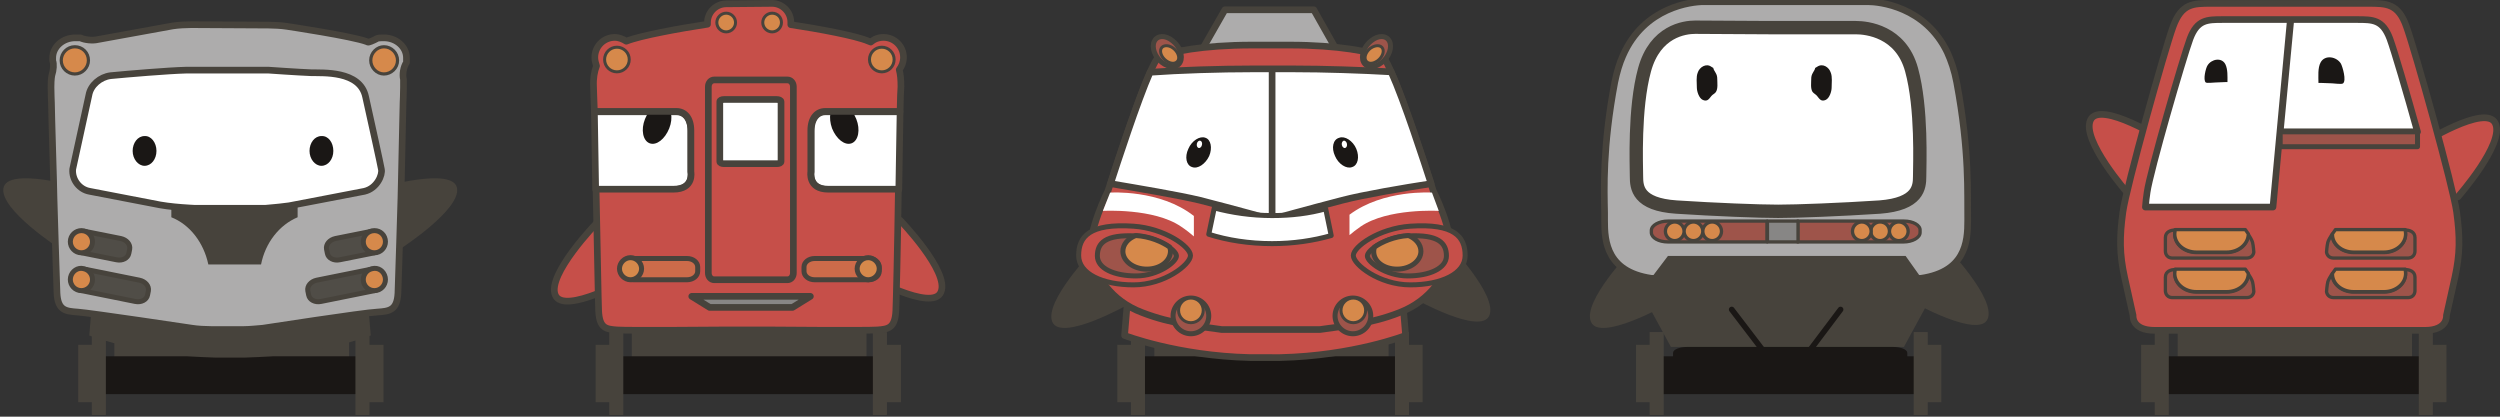
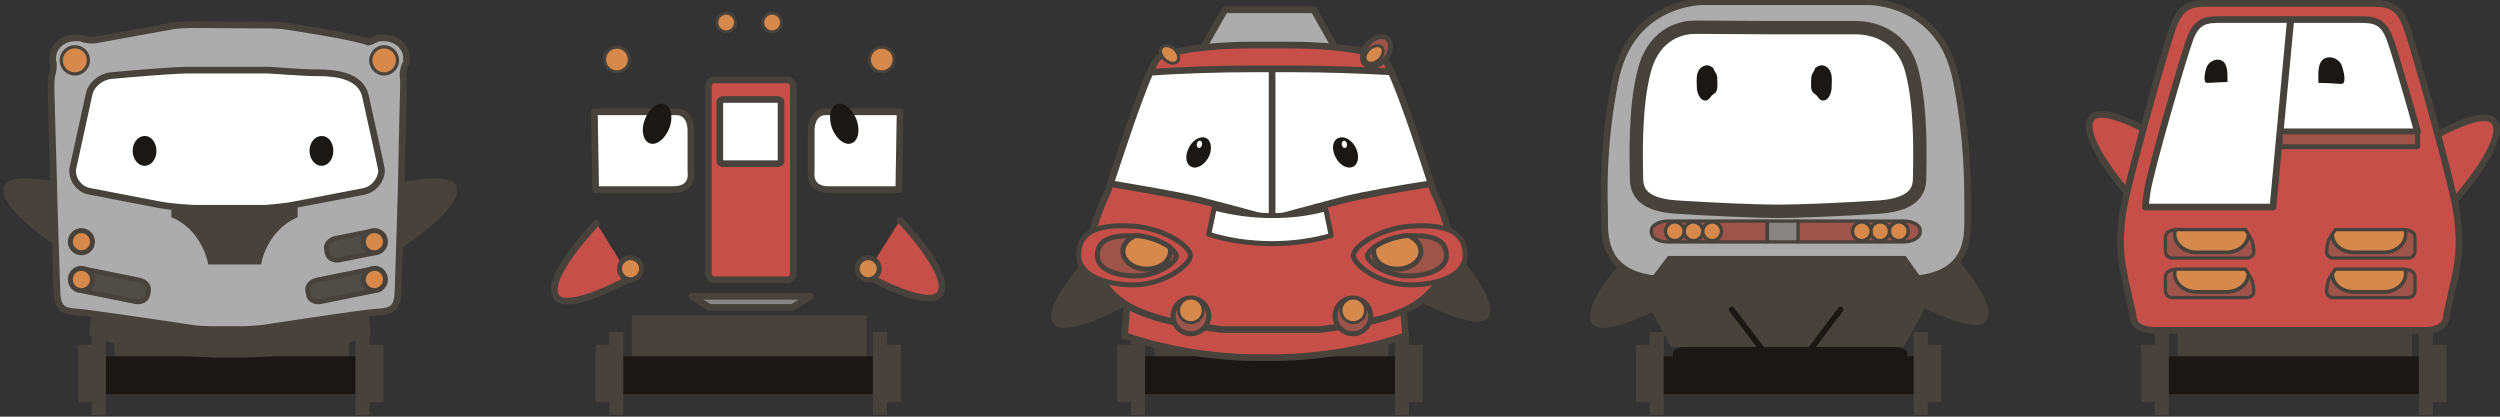
<svg xmlns="http://www.w3.org/2000/svg" xml:space="preserve" id="レイヤー_1" x="0" y="0" style="enable-background:new 0 0 588 98" version="1.1" viewBox="0 0 588 98">
  <rect x="0" y="0" width="588" height="98" fill="#333333" stroke="none" />
  <style>.st0{fill-rule:evenodd;clip-rule:evenodd;fill:#adacac;stroke:#47433c;stroke-width:1.57;stroke-linecap:round;stroke-linejoin:round}.st1{fill:#47433c}.st1,.st2,.st3{fill-rule:evenodd;clip-rule:evenodd}.st2{fill:#1a1715}.st3{stroke-width:1.57}.st3,.st4{fill:#c64f49;stroke:#47433c;stroke-linecap:round;stroke-linejoin:round}.st4,.st5,.st6{fill-rule:evenodd;clip-rule:evenodd;stroke-width:1.177}.st5{fill:#9e544a;stroke:#47433c;stroke-linecap:round;stroke-linejoin:round}.st6{fill:#d6894b}.st6,.st7,.st8{stroke:#47433c;stroke-linecap:round;stroke-linejoin:round}.st7{fill-rule:evenodd;clip-rule:evenodd;fill:#d6894b;stroke-width:.706}.st8{fill:#fff;stroke-width:1.57}.st10{fill-rule:evenodd;clip-rule:evenodd}.st10,.st11,.st13{fill:#fff}.st13{fill-rule:evenodd;clip-rule:evenodd;stroke:#47433c;stroke-width:1.57}.st13,.st14,.st17,.st18,.st20{stroke-linecap:round;stroke-linejoin:round}.st14{fill-rule:evenodd;clip-rule:evenodd;fill:#cc6b4a;stroke:#47433c;stroke-width:1.177}.st17,.st18,.st20{fill:none;stroke:#1a1715;stroke-width:1.338}.st18,.st20{fill:#9e544a;stroke:#47433c;stroke-width:.785}.st20{fill-rule:evenodd;clip-rule:evenodd;fill:#d6894b}.st21{fill:#47433c}.st22,.st23,.st24{fill-rule:evenodd;clip-rule:evenodd;fill:#9e544a;stroke:#47433c;stroke-width:.785;stroke-linecap:round;stroke-linejoin:round}.st23,.st24{fill:#d6894b;stroke-width:.756}.st24{fill:#504d47;stroke-width:1.177}</style>
  <path d="M309 2.3h-20.9l-9.3 16.3h39.4z" class="st0" />
  <path d="M340.6 57.3s11.7 12.1 9.7 16.9c-2 4.8-17.7-4-17.7-4M257.2 58.8s-11.7 12.1-9.7 16.9c2 4.8 17.7-4 17.7-4M326.6 76v10.3c0 .8-1.5 1.4-3.4 1.4h-48.3c-1.9 0-3.4-.6-3.4-1.4V76h55.1z" class="st1" />
  <path d="M268.7 83.8h61.5v8.9h-61.5z" class="st2" />
  <path d="M328.1 78.1h3.3v19.5h-3.3z" class="st1" />
  <path d="M329.2 81.1h5.4v13.5h-5.4zM266 78.1h3.3v19.5H266z" class="st1" />
  <path d="M262.8 81.1h5.4v13.5h-5.4z" class="st1" />
  <path d="m315.5 70.5 14.3-1.2.8 9.6s-12.3 4.8-29.5 5.2H294c-17.1-.4-29.5-5.2-29.5-5.2l.8-9.6 14.3 1.2" class="st3" />
  <path d="M310.5 77.5c5.2-.8 11.6-1.2 18.7-4 7.2-2.8 11.2-8.8 11.9-13.9.8-5.2-4-14.7-4-14.7s-9.6-30.3-11.9-31.5c-2.4-1.2-10.4-2.8-21.9-2.8h-8.8c-11.6 0-19.5 1.6-21.9 2.8s-12 31.5-12 31.5-4.8 9.6-4 14.7c.8 5.2 4.8 11.2 12 13.9 7.2 2.8 13.5 3.2 18.7 4h23.2z" class="st3" />
  <path d="M344.6 60.1c0 4.3-5.6 6.9-12.9 6.9s-13.4-4.8-13.4-6.9c0-2.1 6.1-6.4 13.4-6.9 10.4-.7 12.9 2.5 12.9 6.9z" class="st4" />
  <path d="M340.2 60.2c0 2.9-4 4.7-9.1 4.7-5.2 0-9.5-3.3-9.5-4.7s4.3-4.4 9.5-4.7c7.3-.4 9.1 1.7 9.1 4.7z" class="st5" />
  <path d="M328.6 63.3c3.1 0 5.6-1.9 5.6-4.2 0-1.6-1.2-3-2.9-3.7h-.1c-3.3.2-6.2 1.5-7.9 2.7-.1.3-.2.6-.2.9-.1 2.5 2.4 4.3 5.5 4.3z" class="st6" />
  <path d="M253.7 60.1c0 4.3 5.6 6.9 12.9 6.9 7.3 0 13.4-4.8 13.4-6.9 0-2.1-6.1-6.4-13.4-6.9-10.4-.7-12.9 2.5-12.9 6.9z" class="st4" />
  <path d="M258.1 60.2c0 2.9 3.9 4.7 9.1 4.7s9.5-3.3 9.5-4.7-4.4-4.4-9.5-4.7c-7.3-.4-9.1 1.7-9.1 4.7z" class="st5" />
  <path d="M269.7 63.3c-3.1 0-5.6-1.9-5.6-4.2 0-1.6 1.2-3 3-3.7h.1c3.3.2 6.2 1.5 7.9 2.7.1.3.2.6.2.9 0 2.5-2.5 4.3-5.6 4.3z" class="st6" />
  <path d="M326.8 9.7c.7 1.4-.1 3.7-1.8 5-1.7 1.3-3.6 1.3-4.3-.1-.7-1.4.1-3.7 1.8-5 1.7-1.4 3.6-1.3 4.3.1z" class="st5" />
  <path d="M325.2 11.4c.4.8-.1 2.1-1.2 2.9-1.1.8-2.3.8-2.8-.1-.4-.8.1-2.1 1.2-2.9 1.2-.8 2.4-.7 2.8.1z" class="st7" />
-   <path d="M271.5 9.7c-.7 1.4.1 3.7 1.8 5 1.7 1.3 3.6 1.3 4.3-.1.7-1.4-.1-3.7-1.8-5-1.7-1.4-3.6-1.3-4.3.1z" class="st5" />
  <path d="M273.1 11.4c-.4.8.1 2.1 1.2 2.9 1.1.8 2.3.8 2.8-.1.4-.8-.1-2.1-1.2-2.9s-2.4-.7-2.8.1z" class="st7" />
  <path d="M299 51.6s8.6-2.4 16.7-4.5c5-1.3 14.4-2.9 20.9-3.9-1.6-4.9-6.3-19.5-9.4-26.3-6.8-.4-15.8-.7-23.1-.7h-9.5c-7.7 0-17.3.3-24.1.8-3 6.8-7.7 21.3-9.3 26.2 6.5 1.1 16 2.7 21 3.9 8.2 2.1 16.8 4.5 16.8 4.5z" class="st8" />
  <path d="M299.2 51.6V16.4" style="fill:none;stroke:#47433c;stroke-width:1.57;stroke-linecap:round;stroke-linejoin:round" />
  <path d="M314 36.7c.8 1.9 2.7 3.1 4 2.6 1.4-.4 1.8-2.4 1-4.3s-2.7-3.1-4-2.6c-1.5.4-1.9 2.4-1 4.3z" class="st2" />
  <path d="M315.6 34.1c.1.5.5.8.8.7s.5-.5.4-1-.5-.8-.8-.7c-.3.1-.5.6-.4 1z" class="st10" />
  <path d="M284.4 36.7c-.9 1.9-2.7 3.1-4 2.6-1.4-.4-1.8-2.4-.9-4.3.8-1.9 2.7-3.1 4-2.6 1.3.4 1.7 2.4.9 4.3z" class="st2" />
  <path d="M282.7 34.1c-.1.5-.5.8-.8.7s-.5-.5-.4-1 .5-.8.8-.7c.4.1.5.6.4 1z" class="st10" />
-   <path d="M336.8 45.3s-11.4-.8-19.4 5.2v4.8c.7-.6 1.6-1.3 2.6-2 6.4-4.4 18.4-3.7 18.4-3.7l-1.6-4.3zM261.1 45.3l-1.7 4.3s12-.7 18.4 3.7c1.2.8 2.2 1.6 3 2.3v-4.8c-8-6.3-19.7-5.5-19.7-5.5z" class="st11" />
  <path d="M299.2 50.7c-4.9 0-9.5-.7-13.6-1.8l-1.3 6.2c4.4 1.4 9.5 2.2 14.9 2.2 5 0 9.7-.7 13.9-1.9l-1.3-6.3c-3.9 1.1-8.1 1.6-12.6 1.6z" style="fill:#fff;stroke:#47433c;stroke-width:1.177;stroke-linecap:round;stroke-linejoin:round" />
  <path d="M284.3 74.3c0 2.3-1.9 4.2-4.2 4.2-2.3 0-4.2-1.9-4.2-4.2 0-2.3 1.9-4.2 4.2-4.2 2.3 0 4.2 1.9 4.2 4.2z" class="st5" />
  <path d="M283 73c0 1.6-1.3 2.9-2.9 2.9s-2.9-1.3-2.9-2.9 1.3-2.9 2.9-2.9 2.9 1.3 2.9 2.9z" class="st7" />
  <path d="M314 74.3c0 2.3 1.9 4.2 4.2 4.2 2.3 0 4.2-1.9 4.2-4.2 0-2.3-1.9-4.2-4.2-4.2-2.3 0-4.2 1.9-4.2 4.2z" class="st5" />
  <path d="M315.4 73c0 1.6 1.3 2.9 2.9 2.9s2.9-1.3 2.9-2.9-1.3-2.9-2.9-2.9c-1.6 0-2.9 1.3-2.9 2.9z" class="st7" />
  <path d="M162.5 40.5v-9.7c0-3-1.5-4.5-3.4-4.5h-19.3c.1 5 .2 11.6.3 18.3h18.2c5 0 4.2-4.1 4.2-4.1zM190.8 30.8v9.7s-.7 4.1 4.1 4.1h16.5c.1-6.7.2-13.2.3-18.3h-17.6c-1.8 0-3.3 1.5-3.3 4.5z" class="st13" />
  <path d="M157.4 30.2c-1 2.5-3 4.1-4.6 3.5s-2.1-3.2-1.1-5.7 3-4.1 4.6-3.5 2.1 3.2 1.1 5.7zM195.7 30.2c1 2.5 3 4.1 4.6 3.5s2.1-3.2 1.1-5.7-3-4.1-4.6-3.5-2 3.2-1.1 5.7z" class="st2" />
  <path d="M203.8 74.2v10.3c0 .8-1.5 1.4-3.4 1.4H152c-1.9 0-3.4-.6-3.4-1.4V74.2h55.2z" class="st1" />
  <path d="M145.9 83.8h61.5v8.9h-61.5z" class="st2" />
  <path d="M205.3 78.1h3.3v19.5h-3.3z" class="st1" />
  <path d="M206.5 81.1h5.4v13.5h-5.4zM143.3 78.1h3.3v19.5h-3.3z" class="st1" />
  <path d="M140.1 81.1h5.4v13.5h-5.4z" class="st1" />
  <path d="M211.7 51.8s11.7 12.1 9.6 16.9c-2 4.8-17.7-4-17.7-4M140.3 52.5s-11.7 12.1-9.7 16.9 17.7-4 17.7-4" class="st3" />
-   <path d="M170.8.9c-2.4 0-4.4 2-4.4 4.4v.4c-6.6 1-15.9 2.7-19.1 4-.8-.5-1.7-.9-2.7-.9-2.6 0-4.7 2.1-4.7 4.7 0 .7.2 1.4.4 2-.5 1.3-.8 2.9-.7 4.9 0 1.4.1 2 .2 5.8h19.3c1.9 0 3.4 1.5 3.4 4.5v9.7s.8 4.1-4.1 4.1h-18.2c.3 14 .5 26.4.6 28.6.2 4.1 1.7 4.3 4.3 4.5 2.5.2 25.3 0 25.3 0H181s22.8.2 25.4 0c2.5-.2 4.1-.4 4.3-4.5.1-2.2.4-14.6.6-28.6h-16.5c-4.8 0-4.1-4.1-4.1-4.1v-9.7c0-3 1.5-4.5 3.4-4.5h17.6c.1-3.8.1-4.4.2-5.8 0-1.6-.1-2.9-.4-4 .6-.8 1-1.8 1-2.9 0-2.6-2.1-4.7-4.7-4.7-1.2 0-2.2.4-3 1.1-.2-.1-.3-.1-.5-.2-3-1.3-11.7-2.9-18.3-3.9v-.6c0-2.4-2-4.4-4.4-4.4l-10.8.1h0z" class="st3" />
  <path d="M186.6 64.2c0 .9-.6 1.6-1.4 1.6H168c-.8 0-1.4-.7-1.4-1.6V20.4c0-.9.6-1.6 1.4-1.6h17.2c.8 0 1.4.7 1.4 1.6v43.8h0z" class="st3" />
  <path d="M183.7 38c0 .3-.4.5-1 .5h-12.4c-.6 0-1-.2-1-.5V23.9c0-.3.4-.5 1-.5h12.4c.5 0 1 .2 1 .5V38z" class="st13" />
-   <path d="M206.8 63.8c0 1.1-1.1 2-2.5 2h-12.7c-1.4 0-2.5-.9-2.5-2v-1c0-1.1 1.1-2 2.5-2h12.7c1.4 0 2.5.9 2.5 2v1zM146.5 63.8c0 1.1 1.1 2 2.5 2h12.6c1.4 0 2.5-.9 2.5-2v-1c0-1.1-1.1-2-2.5-2H149c-1.4 0-2.5.9-2.5 2v1z" class="st14" />
  <path d="M206.8 63.2c0 1.4-1.2 2.6-2.6 2.6-1.4 0-2.6-1.2-2.6-2.6s1.2-2.6 2.6-2.6c1.4 0 2.6 1.2 2.6 2.6zM145.7 63.2c0 1.4 1.2 2.6 2.6 2.6 1.4 0 2.6-1.2 2.6-2.6s-1.2-2.6-2.6-2.6c-1.4 0-2.6 1.2-2.6 2.6z" class="st6" />
  <path d="M186.4 72.3h-19.5l-4.2-2.6h27.9z" style="fill-rule:evenodd;clip-rule:evenodd;fill:#878685;stroke:#47433c;stroke-width:1.57;stroke-linecap:round;stroke-linejoin:round" />
  <path d="M142.2 14c0 1.6 1.3 2.9 2.9 2.9 1.6 0 2.9-1.3 2.9-2.9s-1.3-2.9-2.9-2.9-2.9 1.3-2.9 2.9zM210.3 14c0 1.6-1.3 2.9-2.9 2.9s-2.9-1.3-2.9-2.9 1.3-2.9 2.9-2.9 2.9 1.3 2.9 2.9zM183.8 5.3c0 1.2-1 2.2-2.2 2.2s-2.2-1-2.2-2.2 1-2.2 2.2-2.2c1.3 0 2.2 1 2.2 2.2zM173 5.3c0 1.2-1 2.2-2.2 2.2s-2.2-1-2.2-2.2 1-2.2 2.2-2.2c1.2 0 2.2 1 2.2 2.2z" class="st7" />
  <path d="M457.8 58.1s11.7 12.1 9.7 16.9-17.7-4-17.7-4M383.8 58.8s-11.7 12.1-9.6 16.9c2 4.8 17.7-4 17.7-4" class="st1" />
  <path d="M460.2 19.3c-.5-2.7-1.3-5-2.2-7C452.8 1.5 442 .4 439.3.4H400.7c-2.8 0-14 1.2-19 12.7-.8 1.8-1.4 3.8-1.9 6.2-2.9 15.3-2.5 25.3-2.4 30.7v1.9c0 4.8.4 12.5 12.1 13.7s24.9 2 30.6 2c5.6 0 18.9-.8 30.6-2s12.1-8.8 12.1-13.7v-.7c-.1-5.2.5-15.4-2.6-31.9z" class="st0" />
  <path d="m457 64.7-9.2 16.9H393l-9.2-16.9" class="st1" />
  <path d="M448.6 89.6c0 .8-1.5 1.4-3.4 1.4h-48.3c-1.9 0-3.4-.6-3.4-1.4V83c0-.8 1.5-1.4 3.4-1.4h48.3c1.9 0 3.4.6 3.4 1.4v6.6z" class="st2" />
  <path d="M390.7 83.8h61.5v8.9h-61.5z" class="st2" />
  <path d="M450.1 78.1h3.3v19.5h-3.3z" class="st1" />
  <path d="M451.2 81.1h5.4v13.5h-5.4zM388 78.1h3.3v19.5H388z" class="st1" />
  <path d="M384.8 81.1h5.4v13.5h-5.4z" class="st1" />
  <path d="M418.2 49.7c-4.4 0-14.8-.4-23.9-1s-9.4-4.6-9.4-7.2c0-2.5-.6-16 1.9-25.1s9.4-10 11.9-10 17.6.1 17.6.1h20.2c2.5 0 10.6.8 13.1 9.9s1.9 22.5 1.9 25.1c0 2.5-.3 6.5-9.4 7.2-9.1.6-19.5 1-23.9 1z" style="fill-rule:evenodd;clip-rule:evenodd;fill:#fff;stroke:#47433c;stroke-width:3.139;stroke-linecap:round;stroke-linejoin:round" />
  <path d="m407.3 72.8 7.1 9.3M432.9 72.8l-7 9.3" class="st17" />
  <path d="M427.4 15.7c1.3-.9 2.8.1 3.2 1.4.4 1 .2 2.4.2 3.5 0 .9-.5 2.5-1.4 2.9-1.1.5-1.5-.3-2-.9-.3-.4-.8-.6-1.1-1-.5-.8-.3-2.1-.3-3 0-.6.1-1 .4-1.5.2-.3.6-1 .5-1.1l.5-.3zM402.5 15.7c-1.2-.9-2.8.1-3.2 1.4-.4 1-.2 2.4-.2 3.5 0 .9.5 2.5 1.4 2.9 1.1.5 1.5-.3 2-.9.3-.4.9-.6 1.1-1 .5-.8.3-2.1.3-3 0-.6-.1-1-.4-1.5-.2-.3-.6-1-.5-1.1l-.5-.3z" class="st2" />
  <path d="M392.3 52c-2.1 0-3.9 1-3.9 2.2v.5c0 1.2 1.7 2.2 3.9 2.2h23.3V52h-23.3zM447.8 52h-25v4.9h24.9c2.1 0 3.9-1 3.9-2.2v-.5c.1-1.2-1.6-2.2-3.8-2.2z" class="st18" />
  <path d="M415.7 52v4.9h7.2V52h-7.2z" style="fill:#878685;stroke:#47433c;stroke-width:.785;stroke-linecap:round;stroke-linejoin:round" />
  <path d="M448.8 54.4c0 1.2-1 2.2-2.2 2.2s-2.2-1-2.2-2.2 1-2.2 2.2-2.2 2.2 1 2.2 2.2zM444.4 54.4c0 1.2-1 2.2-2.2 2.2s-2.2-1-2.2-2.2 1-2.2 2.2-2.2c1.3 0 2.2 1 2.2 2.2z" class="st20" />
  <path d="M440.1 54.4c0 1.2-1 2.2-2.2 2.2s-2.2-1-2.2-2.2 1-2.2 2.2-2.2 2.2 1 2.2 2.2zM404.9 54.4c0 1.2-1 2.2-2.2 2.2s-2.2-1-2.2-2.2 1-2.2 2.2-2.2 2.2 1 2.2 2.2zM400.5 54.4c0 1.2-1 2.2-2.2 2.2s-2.2-1-2.2-2.2 1-2.2 2.2-2.2 2.2 1 2.2 2.2zM396.1 54.4c0 1.2-1 2.2-2.2 2.2s-2.2-1-2.2-2.2 1-2.2 2.2-2.2 2.2 1 2.2 2.2z" class="st20" />
  <path d="m455.8 70.9-7.6-10.7h-55.9l-7.2 9.5" class="st21" />
  <path d="M567.3 76v10.3c0 .8-1.5 1.4-3.4 1.4h-48.3c-1.9 0-3.4-.6-3.4-1.4V76h55.1z" class="st1" />
  <path d="M509.4 83.8h61.5v8.9h-61.5z" class="st2" />
  <path d="M578.1 46.3s11.1-12.6 8.8-17.3c-2.2-4.7-17.5 4.9-17.5 4.9M500.5 45.5s-11.1-12.6-8.8-17.3c2.2-4.7 17.5 4.9 17.5 4.9" class="st3" />
  <path d="M531.1 77.7h-24.3c-5.5 0-5.1-3.5-5.1-3.5s-.8-3.5-2-9-1.2-9.4-.4-15.3c.8-5.9 9.8-38.1 11.8-43.6s4.7-5.5 9-5.5H557c4.3 0 7.1 0 9 5.5 2 5.5 11 37.7 11.8 43.6s.8 9.8-.4 15.3-2 9-2 9 .4 3.5-5.1 3.5h-39.2z" class="st3" />
  <path d="M538.7 4.6H522.8c-3.7 0-6 0-7.7 4.5-1.7 4.6-9.4 31.2-10.1 36.1-.2 1.2-.3 2.4-.4 3.5h30l4.1-44.1zM562.1 9.1c-1.7-4.5-4-4.5-7.7-4.5h-15.6L536.3 31h32.3c-2.5-9-5.5-19.2-6.5-21.9z" class="st13" />
  <path d="M568 59v-3.1c0-1.4-1.3-1.8-2.3-1.8.1.3.1.6.1 1 0 2.4-2.3 4.3-5.1 4.3h-7.1c-2.8 0-5.1-1.9-5.1-4.3h0c-.4.6-.9 1.5-1 1.9-.2.8-.3 2.3-.3 2.3.1.7.6 1.4 1.7 1.4h17.5c1.7-.1 1.6-1.7 1.6-1.7z" class="st22" />
  <path d="M553.6 59.3h7.1c2.8 0 5.1-1.9 5.1-4.3 0-.3-.1-.7-.1-1h-16.4s-.3.4-.7 1h0c-.1 2.4 2.2 4.3 5 4.3z" class="st20" />
  <path d="M509.3 59v-3.1c0-1.4 1.3-1.8 2.3-1.8-.1.3-.1.6-.1 1 0 2.4 2.3 4.3 5.1 4.3h7.1c2.8 0 5.1-1.9 5.1-4.3h0c.4.6.9 1.5 1 1.9.2.8.3 2.3.3 2.3-.1.7-.6 1.4-1.7 1.4h-17.5c-1.7-.1-1.6-1.7-1.6-1.7z" class="st22" />
  <path d="M523.7 59.3h-7.1c-2.8 0-5.1-1.9-5.1-4.3 0-.3.1-.7.1-1h16.5s.3.4.7 1h0c0 2.4-2.3 4.3-5.1 4.3z" class="st20" />
  <path d="M568 68.3v-3.1c0-1.4-1.3-1.8-2.3-1.8.1.3.1.6.1 1 0 2.4-2.3 4.3-5.1 4.3h-7.1c-2.8 0-5.1-1.9-5.1-4.3h0c-.4.6-.9 1.5-1 1.9-.2.8-.3 2.3-.3 2.3.1.7.6 1.4 1.7 1.4h17.5c1.7-.1 1.6-1.7 1.6-1.7z" class="st22" />
  <path d="M553.6 68.6h7.1c2.8 0 5.1-1.9 5.1-4.3 0-.3-.1-.7-.1-1h-16.4s-.3.4-.7 1h0c-.1 2.4 2.2 4.3 5 4.3z" class="st20" />
  <path d="M509.3 68.3v-3.1c0-1.4 1.3-1.8 2.3-1.8-.1.3-.1.6-.1 1 0 2.4 2.3 4.3 5.1 4.3h7.1c2.8 0 5.1-1.9 5.1-4.3h0c.4.6.9 1.5 1 1.9.2.8.3 2.3.3 2.3-.1.7-.6 1.4-1.7 1.4h-17.5c-1.7-.1-1.6-1.7-1.6-1.7z" class="st22" />
  <path d="M523.7 68.6h-7.1c-2.8 0-5.1-1.9-5.1-4.3 0-.3.1-.7.1-1h16.5s.3.4.7 1h0c0 2.4-2.3 4.3-5.1 4.3z" class="st20" />
  <path d="M545.8 19.5c.9 0 1.8.1 2.7.1.5 0 2.3.3 2.6 0 .8-.7-.1-3.8-.5-4.6-1-1.7-3.8-2.2-4.8-.3-.7 1.3-.5 3.3-.5 4.8h.5zM523.5 19.3c-.8 0-1.6.1-2.4.1-.4 0-2 .2-2.3 0-.7-.6 0-3.4.4-4 .9-1.5 3.3-2 4.2-.3.6 1.2.5 2.9.5 4.2h-.4z" class="st2" />
  <path d="M568.9 78.1h3.3v19.5h-3.3z" class="st1" />
  <path d="M570 81.1h5.4v13.5H570zM506.8 78.1h3.3v19.5h-3.3z" class="st1" />
  <path d="M503.6 81.1h5.4v13.5h-5.4z" class="st1" />
  <path d="M536.3 31h32.3v3.5h-32.3z" class="st5" />
  <path d="M14.1 58.5S0 49.4.8 44.3c.8-5.2 18.1-.2 18.1-.2M94.2 58.5s14.1-9.1 13.3-14.2c-.8-5.2-18.1-.2-18.1-.2M82.1 76v10.3c0 .8-1.5 1.4-3.4 1.4H30.3c-1.9 0-3.4-.6-3.4-1.4V76h55.2z" class="st1" />
  <path d="M24.2 83.8h61.5v8.9H24.2z" class="st2" />
  <path d="M83.6 78.1h3.3v19.5h-3.3z" class="st1" />
  <path d="M84.8 81.1h5.4v13.5h-5.4zM21.6 78.1h3.3v19.5h-3.3z" class="st1" />
  <path d="M18.4 81.1h5.4v13.5h-5.4zM72.1 70.5l14.3-1.2.8 9.6s-12.3 4.8-29.5 5.2h-7.2C33.4 83.7 21 78.9 21 78.9l.8-9.6 14.3 1.2" class="st1" />
  <path d="M12.6 42.3c0 1.2.1 3.2.1 4.4 0 0 .6 20 .7 22.2.2 4.1 2 4.3 4.9 4.5s26.9 3.8 26.9 3.8c1.2.2 3.2.3 4.4.3h7.8c1.2 0 3.2-.2 4.4-.3 0 0 24-3.7 26.9-3.8 2.9-.2 4.7-.4 4.9-4.5.1-2.2.7-22.2.7-22.2 0-1.2.1-3.2.1-4.4l.3-13.8c0-1.2.1-3.2.1-4.4 0 0 .1-2.2.1-3.6v-1.8c-.3-1.2 0-3 .7-4v-1.1c0-2.6-2.4-4.7-5.3-4.7-1.3 0-1.5.1-1.5.1-1.1.6-2.1 1-2.3.9l-.2-.1c-3.4-1.3-18.8-3.6-18.8-3.6-1.2-.2-3.2-.3-4.4-.3L45 5.8c-1.2 0-3.2.1-4.4.3L23 9.3c-1.2.3-3.1.1-4.1-.4h-1.2c-2.9 0-5.3 2.1-5.3 4.7v.7c.3.7.2 2.2-.2 3.4 0 0-.2.8-.2 2.8 0 1.4.1 3.6.1 3.6 0 1.2.1 3.2.1 4.4l.4 13.8z" class="st0" />
  <path d="M20.8 14.2c0 1.7-1.4 3.2-3.2 3.2-1.7 0-3.2-1.4-3.2-3.2 0-1.7 1.4-3.2 3.2-3.2s3.2 1.4 3.2 3.2zM87.2 14.2c0 1.7 1.4 3.2 3.1 3.2s3.2-1.4 3.2-3.2c0-1.7-1.4-3.2-3.2-3.2-1.6 0-3.1 1.4-3.1 3.2z" class="st23" />
  <path d="M37.7 48.2c-5.1-1-16.6-3.2-16.6-3.2-2.4-.4-4.2-2.7-4-5.2l3.8-17.4c.4-2.4 2.7-4.3 5.1-4.6 4.1-.4 13.7-1.2 17.7-1.3h19.5s7.1.5 9.9.6c2.7.1 11.6-.6 12.9 5.7 1.4 6.3 3.5 15.8 3.7 17 .3 1.3-1 4.5-4 5.2-2.9.6-16.3 3.1-17.7 3.4-1.4.2-9.9 1.2-14.4 1-6.2-.3-11.9-.5-15.9-1.2z" class="st8" />
-   <path d="M17.3 57c-.2 1.1.7 2.2 2.1 2.5l8 1.6c1.4.3 2.7-.4 2.9-1.5l.2-1c.2-1.1-.7-2.2-2.1-2.5l-8-1.6c-1.4-.3-2.7.4-2.9 1.5l-.2 1z" class="st24" />
  <path d="M16.6 56.3c-.3 1.4.6 2.8 2 3.1s2.8-.6 3.1-2c.3-1.4-.6-2.8-2-3.1-1.4-.3-2.8.6-3.1 2z" class="st6" />
  <path d="M17.3 65.9c-.2 1.1.7 2.2 2.1 2.5l12.4 2.5c1.4.3 2.7-.4 2.9-1.5l.2-1c.2-1.1-.7-2.2-2.1-2.5l-12.4-2.5c-1.4-.3-2.7.4-2.9 1.5l-.2 1z" class="st24" />
  <path d="M16.6 65.2c-.3 1.4.6 2.8 2 3.1 1.4.3 2.8-.6 3.1-2 .3-1.4-.6-2.8-2-3.1-1.4-.4-2.8.6-3.1 2z" class="st6" />
  <path d="M90 57c.2 1.1-.7 2.2-2.1 2.5l-8 1.6c-1.4.3-2.7-.4-2.9-1.5l-.2-1c-.2-1.1.7-2.2 2.1-2.5l8-1.6c1.4-.3 2.7.4 2.9 1.5l.2 1z" class="st24" />
  <path d="M90.6 56.3c.3 1.4-.6 2.8-2 3.1s-2.8-.6-3.1-2c-.3-1.4.6-2.8 2-3.1 1.5-.3 2.8.6 3.1 2z" class="st6" />
  <path d="M90 65.9c.2 1.1-.7 2.2-2.1 2.5l-12.4 2.5c-1.4.3-2.7-.4-2.9-1.5l-.2-1c-.2-1.1.7-2.2 2.1-2.5l12.4-2.5c1.4-.3 2.7.4 2.9 1.5l.2 1z" class="st24" />
  <path d="M90.6 65.2c.3 1.4-.6 2.8-2 3.1-1.4.3-2.8-.6-3.1-2-.3-1.4.6-2.8 2-3.1 1.5-.4 2.8.6 3.1 2z" class="st6" />
  <path d="M36.8 35.5c0 1.9-1.2 3.5-2.8 3.5-1.5 0-2.8-1.6-2.8-3.5S32.4 32 34 32c1.5-.1 2.8 1.5 2.8 3.5zM78.4 35.5c0 1.9-1.2 3.5-2.8 3.5-1.5 0-2.8-1.6-2.8-3.5S74 32 75.6 32c1.6-.1 2.8 1.5 2.8 3.5z" class="st2" />
  <path d="M70 51.1v-2.9H40.3v2.9c4.3 1.7 7.6 5.9 8.7 11.1h12.4c1-5.1 4.3-9.3 8.6-11.1z" class="st21" />
</svg>